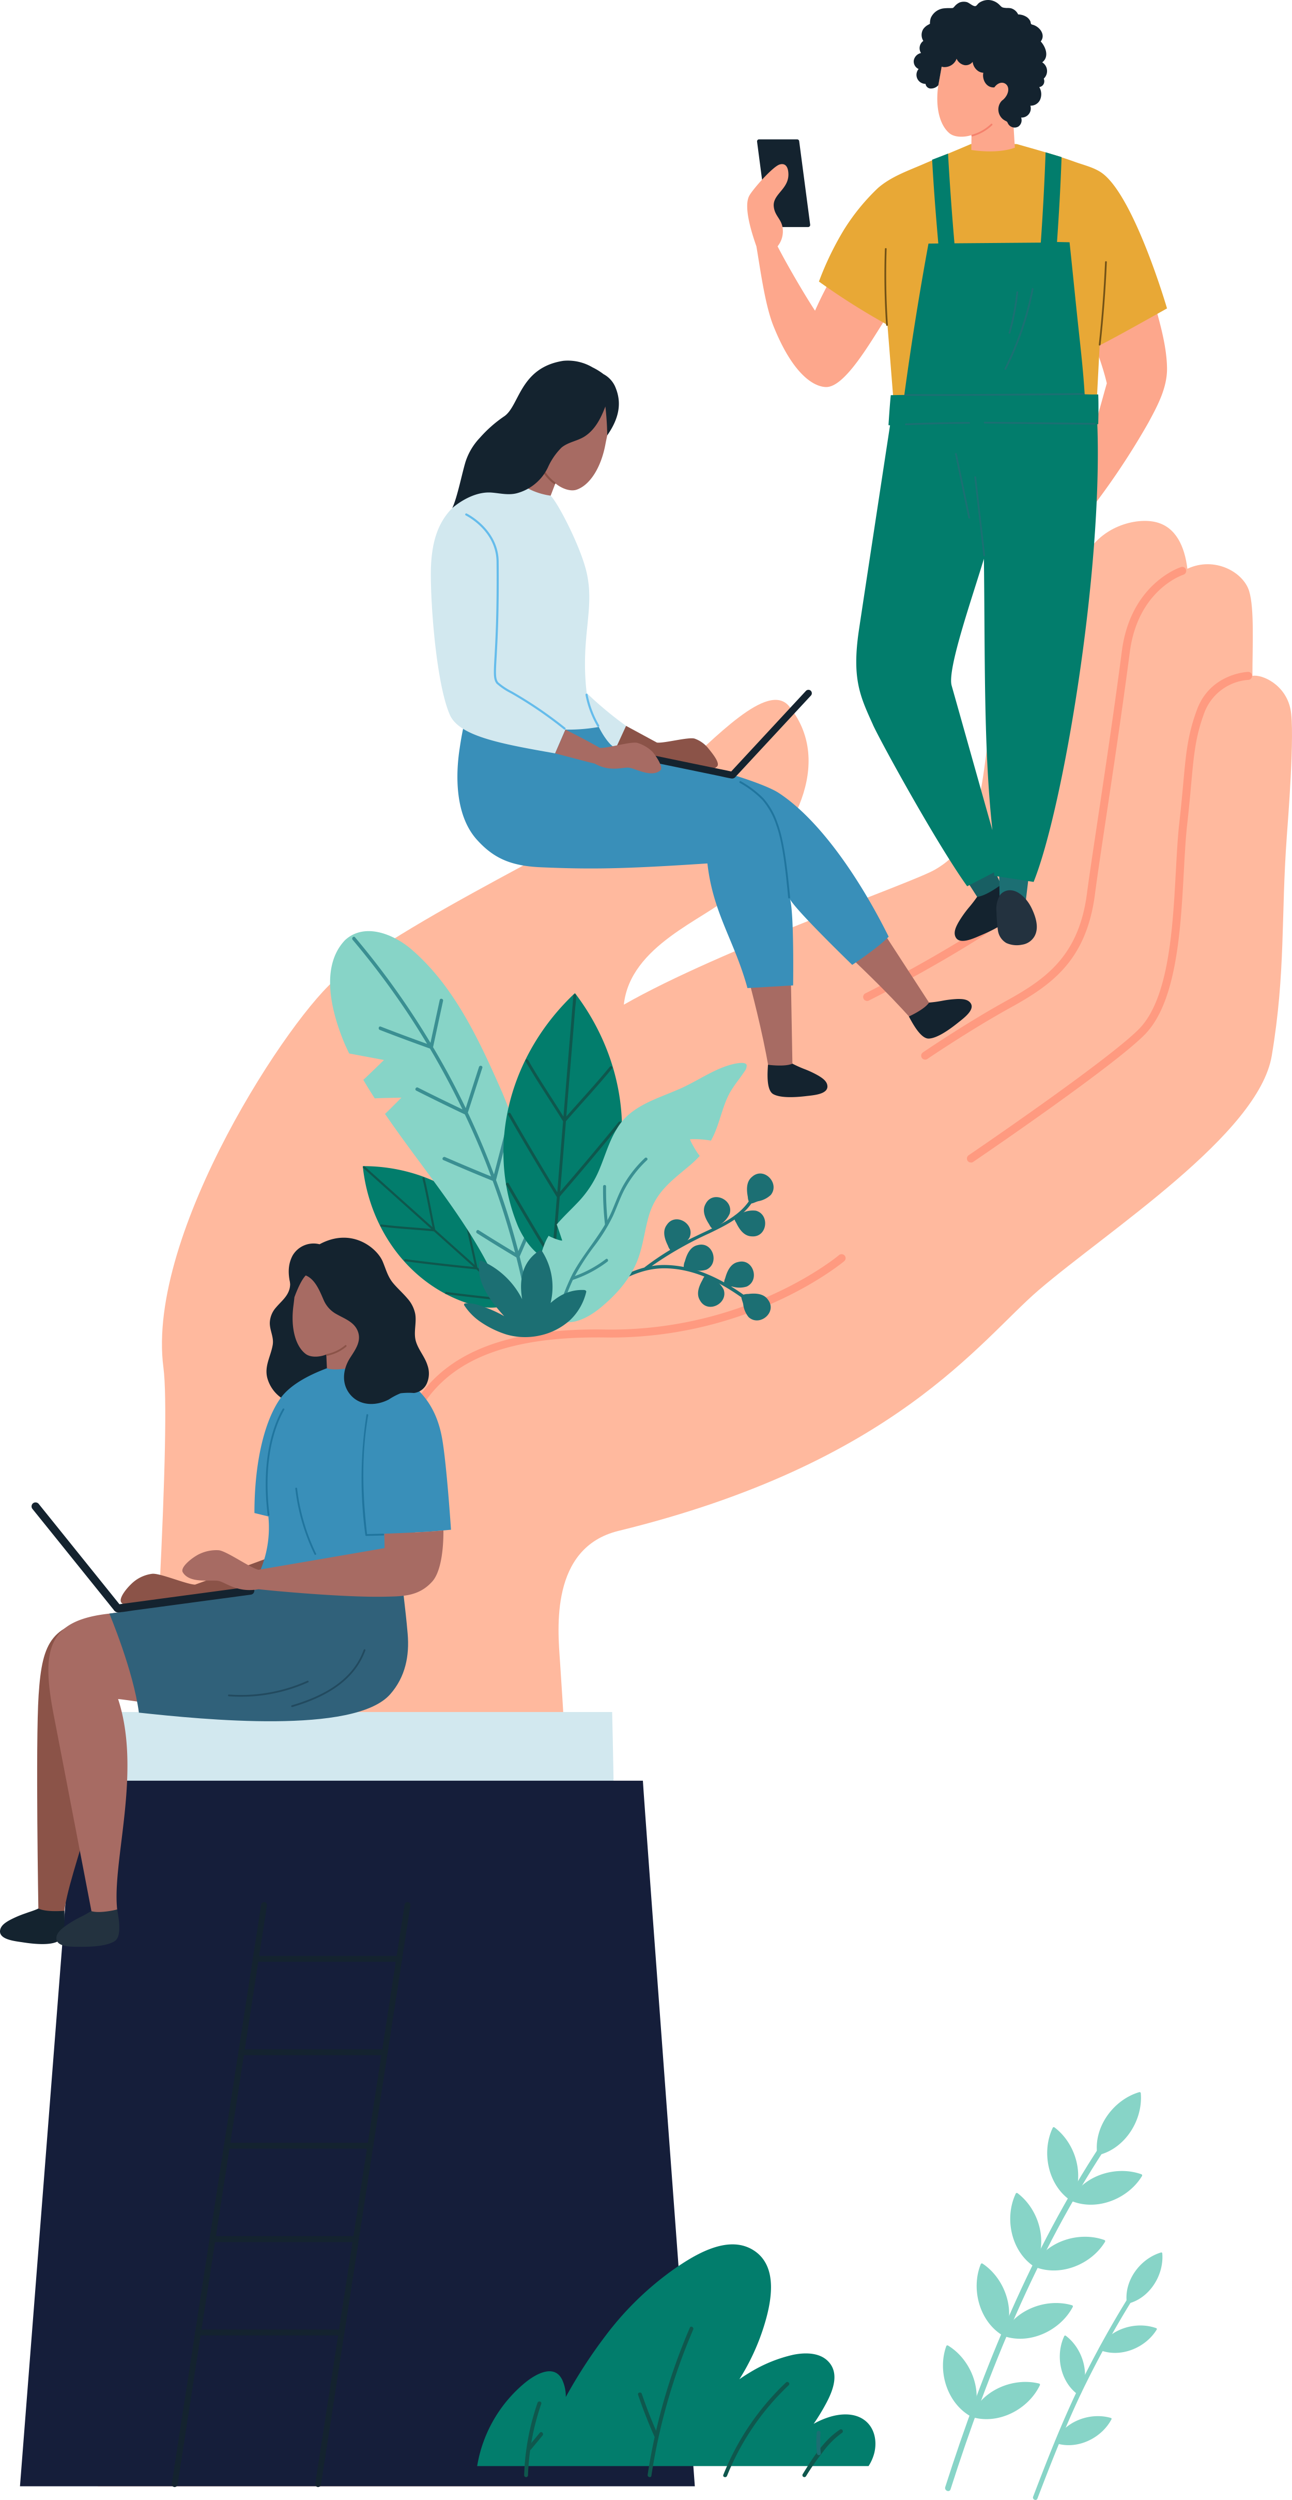
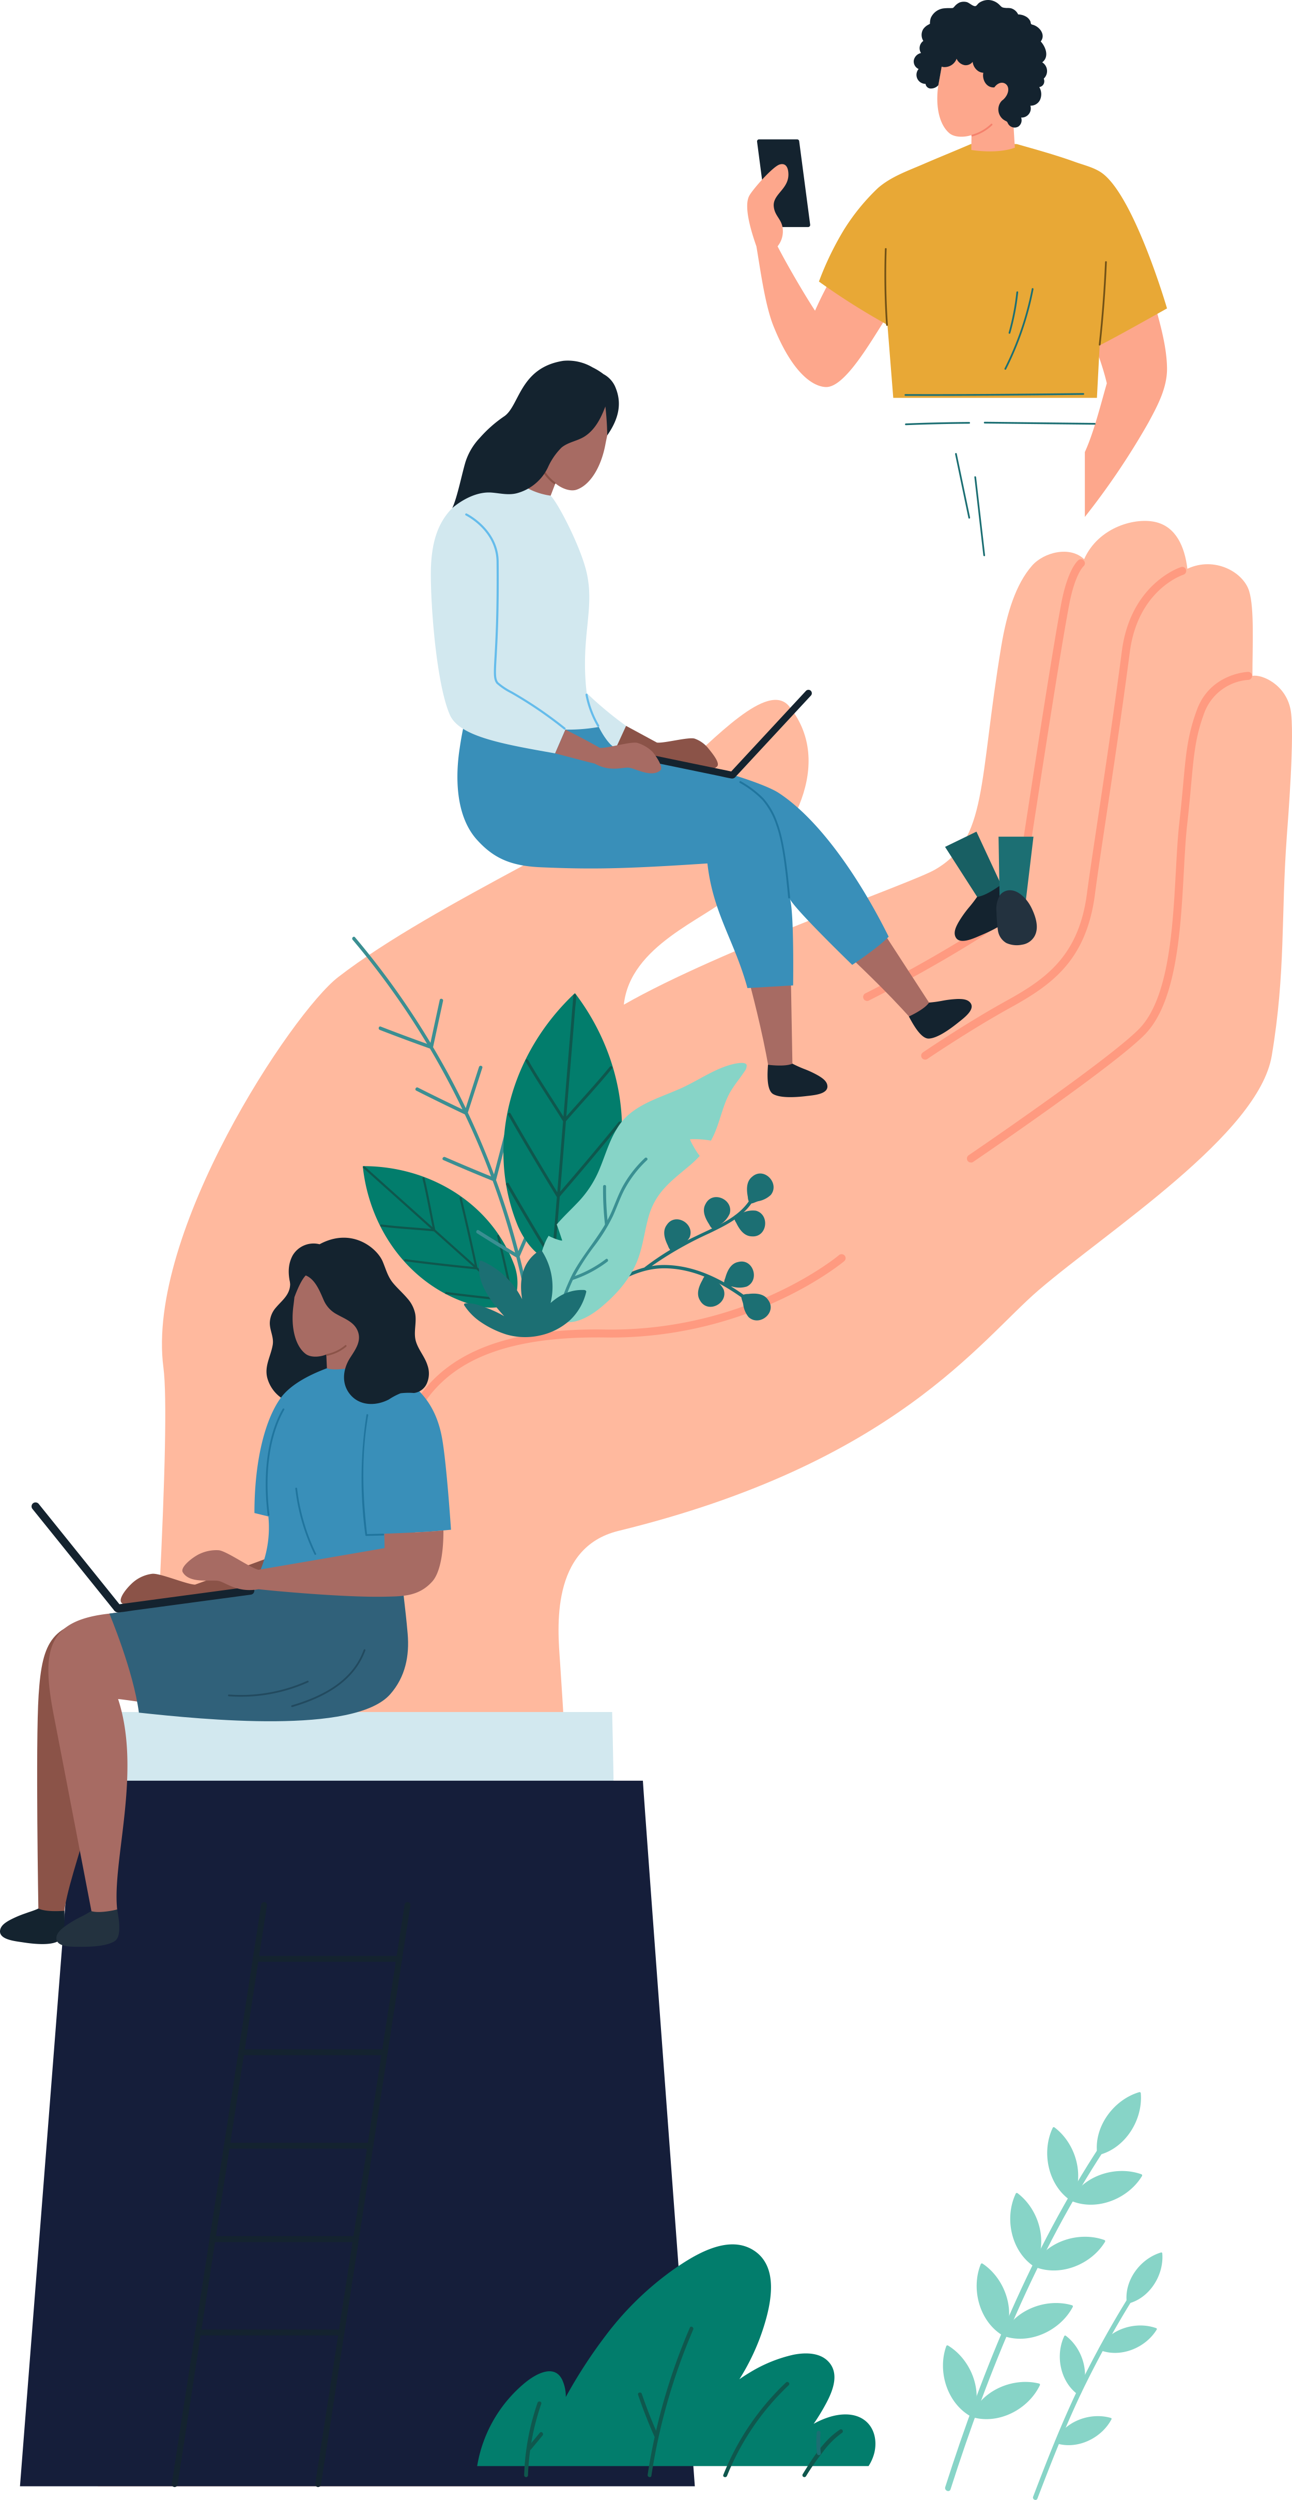
<svg xmlns="http://www.w3.org/2000/svg" viewBox="0 0 282.839 547">
  <g data-name="Groupe 72">
    <g data-name="Groupe 73">
      <path fill="#ffb99e" d="M281.684 183.22c.222-3.044 1.831-23.012.828-28.024-1.094-5.459-6.272-7.7-8.336-7.318 0-6.584.447-14.764-.72-18.552-1.3-4.2-7.606-7.648-13.523-4.877-.6-5-2.558-9.006-6.636-10.14-4.535-1.263-12.828.956-15.965 8.05-3.136-3-8.871-1.5-11.418 1.425-3.507 4.016-5.484 10.227-6.72 17.6-4.993 29.971-2.962 42.236-14.515 48.9-5.269 3.047-46.669 17.3-68.11 29.539 1.374-12.99 17.8-18.687 23.651-24.047 16.375-15.01 21.22-30.5 12.556-41.209-4.641-5.731-16.343 7.1-24.981 14.745-12.759 11.3-52.328 27.933-73.769 44.486-10.1 7.8-42.123 56.063-38.252 85.419 3.274 24.836-14.37 244.794-14.37 244.794h107.723s-.73-94.04-6.548-180.648c-.451-6.742-2.253-24.723 12.821-28.4 60.428-14.758 79.1-41.629 91.961-52.666 15.281-13.1 48.177-34.118 51.049-51.313 3.056-18.272 2.01-30.479 3.278-47.761" data-name="Tracé 176" />
      <path fill="#d2e8ef" d="M23.108 374.6c-1.716 45.931-3.242 143.867-3.242 143.867h117.033c-1.225-28.993-2.173-114.867-2.889-143.867Z" data-name="Tracé 177" />
      <path fill="#151e3a" d="M16.423 389.623 4.372 544.007H152.11s-11.324-152.386-11.371-154.384Z" data-name="Tracé 178" />
      <path fill="#ff9a80" d="M189.828 219.015a.874.874 0 0 1-.389-1.655c.12-.058 12.112-6.04 23.829-13.417 5.208-3.285 8.522-6.211 10.572-19.125.2-1.282.574-3.659 1.047-6.74 1.991-12.9 5.7-36.9 7.454-46.123 1.4-7.3 3.5-9.2 3.732-9.386a.87.87 0 0 1 1.225.124.857.857 0 0 1-.113 1.219c-.069.065-1.872 1.812-3.118 8.365-1.759 9.193-5.462 33.185-7.454 46.067-.476 3.082-.847 5.464-1.05 6.746-2.159 13.613-5.9 16.888-11.364 20.329-11.793 7.428-23.865 13.439-23.989 13.5a.787.787 0 0 1-.382.1" data-name="Tracé 179" />
      <path fill="#ff9a80" d="M202.537 231.856a.875.875 0 0 1-.727-.382.866.866 0 0 1 .236-1.21c.087-.062 9.373-6.378 18.225-11.259 8.62-4.755 15.9-9.81 17.683-23.529.494-3.784 1.385-9.657 2.406-16.456 1.566-10.472 3.532-23.512 5.237-36.588 1.915-14.614 12.494-18.2 12.934-18.348a.855.855 0 0 1 1.1.561.869.869 0 0 1-.556 1.1c-.407.133-9.979 3.434-11.738 16.914-1.715 13.087-3.681 26.137-5.255 36.617-1.017 6.791-1.9 12.652-2.384 16.424-1.908 14.531-9.535 19.842-18.585 24.828-8.78 4.844-18 11.113-18.094 11.175a.87.87 0 0 1-.483.149" data-name="Tracé 180" />
      <path fill="#ff9a80" d="M212.545 254.361a.873.873 0 0 1-.719-.371.885.885 0 0 1 .236-1.224c.294-.2 30.294-20.589 37.235-27.572 6.6-6.631 7.442-22.117 8.115-34.568.215-3.8.4-7.4.738-10.41.393-3.475.658-6.335.883-8.8.6-6.635.97-10.642 3.005-16.141 2.9-7.825 10.819-8.247 11.157-8.266h.036a.876.876 0 0 1 .044 1.751 11.136 11.136 0 0 0-9.6 7.118c-1.959 5.29-2.293 8.988-2.907 15.7a352.494 352.494 0 0 1-.879 8.846c-.331 2.954-.527 6.528-.731 10.31-.694 12.739-1.552 28.595-8.613 35.7s-36.269 26.954-37.511 27.8a.86.86 0 0 1-.49.14" data-name="Tracé 181" />
      <path fill="#ff9a80" d="M86.725 317.555a.88.88 0 0 1-.763-1.294c.458-.854.912-1.817 1.4-2.845 3.99-8.46 10.623-22.528 43.246-22.528 1 0 2.042.029 3.089.029 30.468 0 49.787-16.128 49.98-16.3a.9.9 0 0 1 1.232.105.871.871 0 0 1-.1 1.229c-.2.171-19.981 16.706-51.114 16.706-1.047-.007-2.119-.033-3.144-.022-31.46 0-37.555 12.923-41.61 21.525-.5 1.058-.963 2.05-1.447 2.936a.871.871 0 0 1-.767.454" data-name="Tracé 182" />
      <path fill="#027d6c" d="M190.145 539.585a9.767 9.767 0 0 0 1.261-2.893c.636-2.631.04-5.622-2.286-7.25-2.221-1.555-5.222-1.341-7.686-.549a18.137 18.137 0 0 0-3.311 1.454 45.933 45.933 0 0 0 2.842-4.688c1.425-2.718 2.835-6.428.331-8.99-1.93-1.984-5.12-1.944-7.639-1.436a31.405 31.405 0 0 0-9.489 3.867 35.37 35.37 0 0 0-2.308 1.494 49 49 0 0 0 5.291-11.339c1.661-5.226 3.427-13.348-2.213-16.9s-13.017 1.091-17.636 4.314a67.718 67.718 0 0 0-14.631 14.257 108.128 108.128 0 0 0-8.809 13.555 8.683 8.683 0 0 0-.72-3.627c-1.708-3.812-5.938-1.352-8.155.461a29.957 29.957 0 0 0-10.528 18.272Z" data-name="Tracé 184" />
      <path fill="#0f574d" d="M151.02 509.302a131.9 131.9 0 0 0-9.238 32.177c-.084.534.734.76.818.225a131.123 131.123 0 0 1 9.147-31.973c.218-.494-.513-.93-.727-.429" data-name="Tracé 185" />
      <path fill="#0f574d" d="M172.058 521.299a56.869 56.869 0 0 0-13.708 20.2c-.207.509.615.734.814.229a55.885 55.885 0 0 1 13.5-19.831c.4-.382-.2-.978-.6-.6" data-name="Tracé 186" />
      <path fill="#0f574d" d="M183.887 531.6c-3.485 2.253-6.036 6.313-8.177 9.78a.428.428 0 0 0 .738.432 53.086 53.086 0 0 1 3.71-5.328 18.3 18.3 0 0 1 4.161-4.157c.454-.287.033-1.021-.432-.727" data-name="Tracé 187" />
      <path fill="#0f574d" d="M117.677 525.743a53.622 53.622 0 0 0-2.933 15.863.424.424 0 0 0 .847 0 53.048 53.048 0 0 1 2.9-15.634c.174-.516-.643-.741-.818-.229" data-name="Tracé 188" />
      <path fill="#0f574d" d="M139.688 524.006q1.619 4.759 3.674 9.333c.218.494.949.065.731-.436a104.802 104.802 0 0 1-3.587-9.114c-.174-.516-.992-.3-.818.218" data-name="Tracé 189" />
      <path fill="#1c6f73" d="M178.784 532.295a27.448 27.448 0 0 0 .051 4.506c.047.538.894.545.847 0a27.435 27.435 0 0 1-.051-4.506c.033-.549-.821-.545-.847 0" data-name="Tracé 190" />
      <path fill="#0f574d" d="M118.181 532.284c-.854 1.021-1.7 2.039-2.544 3.06-.349.418.255 1.025.607.6.847-1.021 1.694-2.035 2.537-3.056.352-.422-.251-1.021-.6-.6" data-name="Tracé 191" />
      <path fill="#14232f" d="M69.645 544.179c-.033 0-.065 0-.1-.007a.655.655 0 0 1-.534-.738l19.566-126.707a.635.635 0 0 1 .731-.538.648.648 0 0 1 .534.738l-19.57 126.7a.645.645 0 0 1-.632.549" data-name="Tracé 192" />
      <path fill="#14232f" d="M38.239 544.179c-.033 0-.062 0-.1-.007a.652.652 0 0 1-.538-.738l19.57-126.707a.648.648 0 0 1 .737-.538.656.656 0 0 1 .538.738l-19.566 126.7a.661.661 0 0 1-.643.549" data-name="Tracé 193" />
      <path fill="#14232f" d="M87.393 429.242H55.987a.642.642 0 1 1 0-1.283h31.406a.642.642 0 1 1 0 1.283" data-name="Tracé 194" />
      <path fill="#14232f" d="M84.239 449.696H52.833a.647.647 0 0 1 0-1.294h31.406a.647.647 0 0 1 0 1.294" data-name="Tracé 195" />
      <path fill="#14232f" d="M81.081 470.137h-31.41a.65.65 0 0 1 0-1.3h31.41a.65.65 0 0 1 0 1.3" data-name="Tracé 196" />
      <path fill="#14232f" d="M77.924 490.572h-31.4a.641.641 0 0 1-.643-.636.65.65 0 0 1 .643-.647h31.4a.645.645 0 0 1 .64.647.635.635 0 0 1-.64.636" data-name="Tracé 197" />
      <path fill="#14232f" d="M74.765 511.021H43.359a.645.645 0 0 1 0-1.29h31.406a.645.645 0 1 1 0 1.29" data-name="Tracé 198" />
      <path fill="#a76b63" d="m120.428 108.764 1.155-3.015c1.109.968 3.151 1.921 4.674 1.387 2.944-1.034 5.324-4.883 6.262-9.84.443-2.368.919-3.791.767-5.46.04-2.81.015-5.294-4.375-7.072-2.01-.816-13.762 12.922-13.762 12.922-1.221 2.764-3.3 7.111-3.3 7.111a12.3 12.3 0 0 0 8.58 3.968" data-name="Tracé 199" />
      <path fill="#a76b63" d="m168.286 233.799 5.2-.211-.334-18.718-9.005.434s2.835 10.541 4.136 18.494" data-name="Tracé 200" />
      <path fill="#14232f" d="M179.176 235.367a22 22 0 0 0-3.162-1.485 26.469 26.469 0 0 1-2.537-1.147c-1.675.754-5.356.24-5.356.24-.062 1.219-.48 5.5 1.148 6.422 1.653.93 5.055.688 7.13.443 1.65-.2 4.993-.385 4.721-2.329-.138-1.01-1.137-1.65-1.944-2.144" data-name="Tracé 201" />
      <path fill="#a76b63" d="m199.546 223.03 4.3-2.94-10.2-15.7-7.407 5.135s7.984 7.439 13.3 13.506" data-name="Tracé 202" />
      <path fill="#14232f" d="M209.605 218.581a23.486 23.486 0 0 0-3.463.418 27.007 27.007 0 0 1-2.759.371c-1.021 1.534-4.423 3.042-4.423 3.042.6 1.061 2.511 4.919 4.383 4.833 1.9-.08 4.652-2.09 6.276-3.387 1.3-1.047 4.034-2.98 2.772-4.485-.646-.778-1.835-.8-2.787-.792" data-name="Tracé 203" />
      <path fill="#398fb9" d="M194.545 204.954c-6.338-12.734-15.129-25.623-24.109-31.48-3.063-2-14.653-5.821-26.147-7.829-8.391-1.461-9.961-1.37-11.687-4.186-1.421-2.319-4.147-7.3-4.147-7.3l-24.893-2.937a73.87 73.87 0 0 0-2.926 12.464c-.919 5.909-1.039 14.691 3.743 20.024 3.74 4.164 7.573 5.785 14.133 6.057 10.634.445 17.4.41 36.352-.844 1.228 10.936 5.938 16.925 8.765 27.275l10-.589s.226-15.627-.665-18.814c1.519 2.656 13.6 14.324 13.6 14.324s5.636-3.7 7.977-6.169" data-name="Tracé 204" />
      <path fill="#20759e" d="M172.97 196.342c-.473-4.588-1.138-12.034-2.794-16.36a15.675 15.675 0 0 0-3.089-5.349 22.566 22.566 0 0 0-4.906-3.689c-.233-.137-.461.212-.233.351a21.343 21.343 0 0 1 4.972 3.764 16.4 16.4 0 0 1 3.045 5.54c1.523 4.168 2.14 11.429 2.591 15.82.033.267.443.187.414-.076" data-name="Tracé 205" />
      <path fill="#8b5348" d="M121.521 105.522a9.524 9.524 0 0 1-2.936-3.684c-.109-.271-.516-.072-.407.2a10 10 0 0 0 3.082 3.86c.229.187.487-.187.261-.372" data-name="Tracé 206" />
      <path fill="#d2e8ef" d="m134.869 163.772 2.188-4.948a80.393 80.393 0 0 1-8.62-7.174c-1.439-12.381 1.864-18.322-.036-26.471-1.279-5.514-6.167-15.017-7.854-16.723a15.175 15.175 0 0 1-6.52-2.51c-3.852.558-8.9.809-12.218 2.964-5.411 3.518-7.065 8.432-7.432 14.43-.356 5.836.883 25.623 4.084 33.03 2.042 4.72 11.167 6.38 23.066 8.472l2.253-5.2a38.882 38.882 0 0 0 7.308-.578s1.752 3.712 3.78 4.711" data-name="Tracé 207" />
      <path fill="#14232f" d="M134.724 84.726a5.759 5.759 0 0 0-2.605-2.86 14.008 14.008 0 0 0-2.406-1.487 10.627 10.627 0 0 0-6.4-1.43c-9.634 1.5-9.565 9.984-13.018 12.2a28.286 28.286 0 0 0-5.259 4.657 13.764 13.764 0 0 0-3.071 5.072c-.77 2.408-1.846 7.981-2.958 10.295 0 0 4.118-3.756 8.638-3.393 1.846.15 3.543.593 5.371.176a10.543 10.543 0 0 0 6.908-5.637 14.484 14.484 0 0 1 2.995-4.381c1.5-1.247 3.518-1.425 5.124-2.479 2.275-1.491 3.54-4.028 4.481-6.521a62.747 62.747 0 0 1 .411 6.32c2.766-3.951 3.144-7.315 1.784-10.529" data-name="Tracé 208" />
      <path fill="#65bceb" d="M123.59 159.637a.237.237 0 0 1-.145-.05 89.147 89.147 0 0 0-11.589-7.889 14.335 14.335 0 0 1-3.162-2.132c-.712-.928-.647-2.182-.436-5.9.208-3.7.549-9.9.443-20.78-.073-6.817-6.665-10.075-6.734-10.109a.23.23 0 0 1 .2-.415c.073.037 6.923 3.412 7 10.518.109 10.894-.236 17.1-.444 20.81-.2 3.6-.269 4.8.342 5.6a15.472 15.472 0 0 0 3.031 2.015 89.017 89.017 0 0 1 11.648 7.927.229.229 0 0 1-.146.409" data-name="Tracé 209" />
      <path fill="#65bceb" d="M130.97 159.054a.242.242 0 0 1-.193-.1 21.766 21.766 0 0 1-2.6-6.9.229.229 0 0 1 .178-.271.237.237 0 0 1 .273.176 21.553 21.553 0 0 0 2.533 6.741.228.228 0 0 1-.066.318.211.211 0 0 1-.127.039" data-name="Tracé 210" />
      <path fill="#8b5348" d="M155.124 163.822a6.741 6.741 0 0 0-3.082-2.217c-1.417-.378-6.636 1.061-8.227.876l-6.76-3.657-2.188 4.766c5.469 2.425 6.724 2.061 7.719 2.29 3.343 2.008 6.1.943 7.424 1.1 1.443.175 4.91 2.423 6.916.788.869-.709-.978-2.914-1.8-3.948" data-name="Tracé 211" />
      <path fill="#14232f" d="M177.441 151.089a.767.767 0 0 0-1.051.123q-2.823 3.039-5.644 6.081l-8.936 9.633c-.578.624-1.155 1.243-1.73 1.869l-7.926-1.634-13.192-2.721c-1-.207-2.006-.415-3.017-.622-.941-.195-1.148 1.287-.211 1.48q4.115.85 8.217 1.7l13.163 2.718c1.014.205 2.031.468 3.052.628a.986.986 0 0 0 .92-.447c.323-.339.64-.685.963-1.031q4.29-4.627 8.584-9.251 3.407-3.669 6.814-7.343c.036-.039.076-.08.116-.126a.754.754 0 0 0-.123-1.05" data-name="Tracé 212" />
      <path fill="#a76b63" d="M142.574 164.248a8.085 8.085 0 0 0-3.078-1.71c-1.424-.339-6.607 1.243-8.195 1.1 0 0-2.515-1.489-7.519-4l-2.253 5.2c4.012 1.053 7.886 2.082 8.631 2.227 3.4 1.915 6.12.78 7.457.9 1.443.137 4.972 2.286 6.934.6.847-.732-1.367-3.822-1.977-4.318" data-name="Tracé 213" />
      <path fill="#14232f" d="m174.954 30.882 2.406 18.287a.456.456 0 0 1-.45.511h-8.329a.457.457 0 0 1-.447-.393l-2.4-18.284a.446.446 0 0 1 .444-.513h8.329a.461.461 0 0 1 .45.393" data-name="Tracé 214" />
      <path fill="#185f63" d="m219.635 194.595-5.117 2.582-7.632-11.874 6.872-3.338Z" data-name="Tracé 215" />
      <path fill="#14232f" d="M209.136 204.907c.807 2.008 4.114.367 5.8-.347 2.118-.9 5.509-2.521 6.581-4.321 1.057-1.773-1.635-5.526-2.362-6.663 0 0-3.224 2.466-5.248 2.657a29.972 29.972 0 0 1-1.864 2.411 24.526 24.526 0 0 0-2.209 3.14c-.512.919-1.116 2.082-.7 3.123" data-name="Tracé 216" />
      <path fill="#fda78c" d="M165.581 53.864c.869 5.051 1.872 12.789 3.725 17.435 4.1 10.249 8.562 13.252 11.44 13.389 4.179.2 9.816-9.842 13.621-15.745l-11.454-9.659a83.851 83.851 0 0 0-4.489 8.7c-2.391-3.638-6.214-10.212-8.2-14.087a5.2 5.2 0 0 0 1.137-3.76c-.182-2.225-1.792-2.825-1.977-5.009-.236-2.806 3.7-3.847 3.162-7.648-.152-1.11-.731-1.827-1.868-1.488-1.5.443-5.832 5.361-6.632 6.8-1.286 2.291.327 7.654 1.53 11.079" data-name="Tracé 217" />
      <path fill="#fda78c" d="M237.489 98.921c1.97-4.307 3.5-10.509 4.812-15.058-1.036-4.261-2.122-6.73-3.507-10.894 4.19-2.68 14.021-6.316 14.021-6.316 1.217 4.408 2.569 9.155 2.664 13.759.1 4.345-2.053 8.325-4.067 12.046a163.025 163.025 0 0 1-13.922 20.65Z" data-name="Tracé 218" />
      <path fill="#1c6f73" d="m218.833 196.998 5.731.083 1.678-14.011h-7.646Z" data-name="Tracé 219" />
      <path fill="#23323f" d="M218.145 199.444a32.946 32.946 0 0 0 .316 4.141 3.8 3.8 0 0 0 1.843 2.751 5.6 5.6 0 0 0 3.434.365 3.748 3.748 0 0 0 2.715-1.813c1.043-1.828.334-4.146-.534-6.005-1.16-2.506-3.027-3.854-4.252-4.032a2.769 2.769 0 0 0-2.725.959 5.955 5.955 0 0 0-.8 3.634" data-name="Tracé 220" />
      <path fill="#e8a836" d="M184.959 49.942a46.4 46.4 0 0 1 7.239-8.8c2.849-2.484 6.505-3.751 9.929-5.229 3.38-1.465 7.017-2.929 10.4-4.392h10.048c4.212 1.191 8.624 2.411 12.742 3.9 2.006.725 4.379 1.255 6.087 2.558 7.043 5.387 14.075 29.5 14.075 29.5s-12.458 7.039-14.744 8.056l-.6 11.516h-44.587l-1.272-15.971a151.276 151.276 0 0 1-15-9.476 66.608 66.608 0 0 1 5.673-11.657" data-name="Tracé 221" />
      <path fill="#fda78c" d="M222.172 32.315s-.323-4.859-.436-7.91a5.614 5.614 0 0 1-1.159-3.3c-.178.024-3-10.716-5.193-10.706-4.783.022-7.09.6-8.457 1.719-.774 1.5-.862 3.021-1.327 5.406-.985 5-.193 9.5 2.18 11.576 1.221 1.07 3.5.943 4.9.45l-.047 3.262s5.556.965 9.536-.5" data-name="Tracé 222" />
      <path fill="#f5816c" d="M212.785 29.477a9.7 9.7 0 0 0 4.154-2.364c.174-.178.444.092.273.271a10.131 10.131 0 0 1-4.328 2.459c-.229.073-.327-.294-.1-.366" data-name="Tracé 223" />
-       <path fill="#027d6c" d="M191.107 158.599c1.516 3.368 13.773 25.747 20.62 35.321l5.9-3.047c.007.257.018.511.033.767l8.616 1.328c6.483-16.12 15.151-68.075 13.944-100.162l.2-.011s.116-4.014 0-6.487c0 0-1.6.036-2.973-.041-.287-4.9-.85-9.784-1.374-14.661-.658-6.1-1.276-12.5-1.933-18.6l-2.744-.056c.454-6.553.767-12.016 1-18.58l-3.5-1.046a576.678 576.678 0 0 1-1.051 19.761c-11.651.092-7.25.061-18.9.154q-.85-9.805-1.406-19.629l-3.481 1.335c.367 6.565.785 11.782 1.352 18.329l-2.151.026q-3.031 16.5-5.291 33.125c-.687-.011-2.962.044-2.962.044-.2 1.822-.505 6.554-.505 6.554l.341.041s-5.585 36.6-6.807 44.764c-1.617 10.836.338 14.68 3.075 20.766m17.222-8.58c-1.007-3.556 4.419-18.979 7.061-27.758.265 21.651-.08 41.6 1.861 59.376-.055-.112-6.36-22.562-8.922-31.618" data-name="Tracé 224" />
      <path fill="#14232f" d="M201.101 15.095a1.973 1.973 0 0 0 1.515 3.253 1.169 1.169 0 0 0 1 1.016 2.19 2.19 0 0 0 1.8-.715s.56-3.079.73-4.076a1.678 1.678 0 0 0 .771.105 2.8 2.8 0 0 0 2.5-1.833 2.375 2.375 0 0 0 1.8 1.417 1.918 1.918 0 0 0 1.712-.734 2.833 2.833 0 0 0 1.319 2.093 2.347 2.347 0 0 0 1.021.3c-.313 1.373.567 3.353 2.442 3.2-.251 1.388.127 2.608 1.635 2.882a2.783 2.783 0 0 0 .284 4.139 4.732 4.732 0 0 0 .665.392c.247.139.236.244.367.487a1.638 1.638 0 0 0 2.279.667 1.694 1.694 0 0 0 .6-1.967 2 2 0 0 0 2.024-2.6 2.258 2.258 0 0 0 2.078-1.191 3.017 3.017 0 0 0-.134-2.88 1.24 1.24 0 0 0 1.072-.993 1.413 1.413 0 0 0-.087-.852 2.252 2.252 0 0 0-.338-3.567c1.552-1.165.825-3.312-.323-4.568 1.1-1.4-.127-3.123-1.61-3.612-.2-.066-.378-.066-.5-.226-.087-.116-.091-.417-.16-.576a2.37 2.37 0 0 0-.738-.888 3.556 3.556 0 0 0-1.937-.611 2.482 2.482 0 0 0-1.6-1.354 4.136 4.136 0 0 0-.894-.052c-1.094-.064-1.054-.163-1.606-.7a3.6 3.6 0 0 0-1.686-.956 3.372 3.372 0 0 0-1.926.1 3.442 3.442 0 0 0-.869.452c-.189.134-.516.608-.7.672-.534.185-1.421-.726-1.97-.863a2.625 2.625 0 0 0-1.566.087 3.245 3.245 0 0 0-1.148.909c-.349.337-.2.305-.792.323a12.043 12.043 0 0 0-1.447.046 3.538 3.538 0 0 0-2.918 2.1 3.687 3.687 0 0 0-.178.906c-.058.489.142.282-.312.557a3.1 3.1 0 0 0-1.171.993 2.455 2.455 0 0 0 .026 2.577 1.957 1.957 0 0 0-.509 2.651 2.029 2.029 0 0 0-1.574 1.582 1.8 1.8 0 0 0 1.054 1.91" data-name="Tracé 225" />
      <path fill="#fda78c" d="M220.289 20.999c-.7 1.145-1.879 1.7-2.635 1.232s-.8-1.767-.106-2.91 1.752-1.482 2.508-1.018.927 1.554.233 2.7" data-name="Tracé 226" />
      <path fill="#1c6f73" d="m215.267 121.517-1.963-17.122c-.029-.243.349-.243.378 0q.987 8.558 1.966 17.122c.029.245-.349.243-.381 0" data-name="Tracé 227" />
      <path fill="#1c6f73" d="M212 113.34q-1.455-6.991-2.918-13.982c-.051-.239.316-.343.367-.1q1.455 6.984 2.918 13.978c.054.239-.316.343-.367.1" data-name="Tracé 228" />
      <path fill="#1c6f73" d="M237.151 86.392q-14.162.166-28.332.222-5.31.018-10.612 0a.19.19 0 0 1 0-.38c11.909.05 23.822-.065 35.734-.189q1.6-.019 3.209-.036a.191.191 0 0 1 0 .382" data-name="Tracé 229" />
      <path fill="#1c6f73" d="m239.648 92.925-24.076-.259a.191.191 0 0 1 0-.382l24.076.259a.191.191 0 0 1 0 .382" data-name="Tracé 230" />
      <path fill="#1c6f73" d="M212.178 92.713q-6.94.045-13.875.321c-.24.009-.24-.37 0-.381q6.939-.275 13.875-.321a.191.191 0 0 1 0 .381" data-name="Tracé 231" />
      <path fill="#1c6f73" d="M226.246 63.28a66.979 66.979 0 0 1-6 17.527c-.109.216-.44.026-.334-.193a66.406 66.406 0 0 0 5.963-17.436c.047-.241.415-.141.371.1" data-name="Tracé 232" />
      <path fill="#1c6f73" d="M222.895 63.938a53.553 53.553 0 0 1-1.723 8.95.19.19 0 0 1-.367-.1 53.12 53.12 0 0 0 1.7-8.85c.025-.243.411-.245.385 0" data-name="Tracé 233" />
      <path fill="#725217" d="M240.546 75.424q.987-9.02 1.37-18.092c.014-.243.393-.244.385 0q-.387 9.069-1.374 18.092c-.025.243-.407.244-.382 0" data-name="Tracé 234" />
      <path fill="#725217" d="M193.986 71.115a162.088 162.088 0 0 1-.269-16.649c.011-.245.393-.245.378 0a164.051 164.051 0 0 0 .272 16.649c.015.245-.367.245-.381 0" data-name="Tracé 235" />
      <path fill="#8b5348" d="M29.48 345.93a7.971 7.971 0 0 1 3.82-1.577c1.7-.2 7.526 2.326 9.4 2.369 0 0 19.326-6.959 28.764-10.659l.967 10.361c-9.827 1.977-26.841 4.277-28.858 4.448-4.212 1.781-7.236.091-8.806.058-1.7-.04-6.1 2-8.159-.229-.89-.963 1.573-3.779 2.875-4.771" data-name="Tracé 236" />
      <path fill="#8b5348" d="M23.208 353.82c2.827-.345 10-1.541 10.6-1.421l-.45 18.309c-1.32-.258-9.649.287-10.968 0 3.307 16.179-7.654 38.543-8.424 48.465l-5.549-.491s-.662-37.323.04-47.839c.785-11.9 2.878-15.572 14.748-17.022" data-name="Tracé 237" />
      <path fill="#14232f" d="M.026 422.316c-.363 2.072 3.205 2.406 4.968 2.675 2.206.345 5.836.741 7.646-.2 1.781-.919 1.475-5.4 1.453-6.708 0 0-3.921.385-5.687-.491-.843.418-1.887.709-2.773 1.039a23.505 23.505 0 0 0-3.441 1.464c-.886.491-1.977 1.145-2.166 2.217" data-name="Tracé 238" />
      <path fill="#a76b63" d="M24.302 353.027a89.736 89.736 0 0 1 9.994-.872l2.457 21.034c-1.341-.062-9.554-1.341-10.9-1.432 5.233 15.976-1.359 35.451-.2 46.052l-5.4 1.584s-6.45-33.608-8.46-43.947c-2.813-14.5-1.479-21.009 12.509-22.419" data-name="Tracé 239" />
      <path fill="#23323f" d="M12.349 424.031c-.062 2.1 3.521 1.922 5.3 1.937 2.235.018 5.884-.124 7.537-1.3 1.628-1.17.676-5.56.469-6.854 0 0-3.827.949-5.705.338a27.108 27.108 0 0 1-2.584 1.428 24.413 24.413 0 0 0-3.195 1.948c-.8.622-1.8 1.421-1.824 2.508" data-name="Tracé 240" />
      <path fill="#14232f" d="M59.698 294.289c.3-1.755-.683-3.2-.632-4.921a5.3 5.3 0 0 1 1.359-3.289c1.137-1.345 2.562-2.388 2.987-4.194a4.884 4.884 0 0 0 .011-2l3.885-.276a20.442 20.442 0 0 1 5.469 7.025 32.881 32.881 0 0 1 2.718 8.01 13.308 13.308 0 0 1-.266 7.944c-1.944 4.644-8.271 5.982-12.556 3.914a7.857 7.857 0 0 1-4.161-5.011c-.665-2.617.76-4.7 1.185-7.2" data-name="Tracé 241" />
      <path fill="#30617a" d="M30.404 374.731c14.086 1.516 47.189 4.848 55.017-4.023 3.336-3.78 4.234-8.424 3.823-13.221-.531-6.225-1.286-10.786-1.7-16.859.1-.047-28.262.76-29.153.367-.342 2.737-1.483 3.987-1.824 6.727-4.971.665-28.495 4.87-32.63 5.338 0 0 5.269 12.5 6.469 21.67" data-name="Tracé 242" />
      <path fill="#398fb9" d="M61.271 306.119c2.475-3.558 7.468-5.662 10.3-6.745l9.787-.788c10.125 3.005 14.108 8.864 15.412 16.077 1 5.513 1.962 20.05 1.962 20.05-2.689.225-3.907.429-7.871.585a280.19 280.19 0 0 1-1.588 7.141l-32.638 1.955a24.206 24.206 0 0 0 2.112-12.585l-3.049-.756c0-11.422 2.3-20.213 5.578-24.934" data-name="Tracé 243" />
      <path fill="#a76b63" d="M80.333 298.382s-.567-4.455-.839-7.268a5.144 5.144 0 0 1-1.247-2.969c-4.888-13.933-12.545-11.091-13.086-7.526-.629 1.428-.625 2.831-.923 5.055-.625 4.666.349 8.769 2.65 10.55 1.188.92 3.278.676 4.542.145l.138 3.005s2.039 1.021 8.765-.992" data-name="Tracé 244" />
      <path fill="#8b5348" d="M71.534 296.277a9.062 9.062 0 0 0 4.041-1.94c.189-.164.4.16.222.32a9.387 9.387 0 0 1-4.136 1.984c-.236.054-.374-.309-.127-.364" data-name="Tracé 245" />
      <path fill="#14232f" d="M64.451 283.845s1.235-3.543 2.482-4.772c2.137.858 3.143 3.627 3.972 5.491a6.335 6.335 0 0 0 2.864 3.031c1.708.97 3.721 1.643 4.528 3.605.927 2.242-.531 4.139-1.675 5.938-1.61 2.536-1.945 5.771.181 8.151 2.155 2.409 5.637 2.329 8.329.916a14.3 14.3 0 0 1 2.566-1.352 15.086 15.086 0 0 1 2.922-.058 3.537 3.537 0 0 0 2.795-2.035 5.378 5.378 0 0 0 .171-4.012c-.563-1.839-1.908-3.3-2.493-5.106-.654-2 .149-4.085-.189-6.123a7.123 7.123 0 0 0-1.715-3.409c-1-1.192-2.181-2.21-3.169-3.409-1.177-1.435-1.556-3.078-2.271-4.742-1.261-2.892-6.767-7.507-13.791-3.71a5.31 5.31 0 0 0-5.9 2.463c-1.6 2.995-.636 6.153.393 9.133" data-name="Tracé 246" />
      <path fill="#20759e" d="M80.605 309.651c-1.515 8.664-1.243 17.5-.236 26.2.029.251-.36.276-.385.029a91.705 91.705 0 0 1 .24-26.311c.044-.244.422-.167.382.08" data-name="Tracé 247" />
      <path fill="#20759e" d="M83.923 335.97c-1.246.033-2.489.058-3.732.094-.251 0-.28-.385-.029-.392 1.243-.029 2.489-.062 3.732-.091.247 0 .276.385.029.389" data-name="Tracé 248" />
      <path fill="#20759e" d="M68.84 340.094a44.724 44.724 0 0 1-4.19-14.388c-.029-.25.36-.272.389-.021a44.476 44.476 0 0 0 4.165 14.282c.109.222-.258.349-.363.127" data-name="Tracé 249" />
      <path fill="#224a5f" d="M79.989 361.107c-2.54 6.981-9.209 10.4-16.026 12.411a.2.2 0 0 1-.105-.378c6.672-1.962 13.264-5.291 15.758-12.138.087-.233.458-.131.374.105" data-name="Tracé 250" />
      <path fill="#224a5f" d="M67.464 368.106a35.91 35.91 0 0 1-17.364 3.046c-.247-.011-.247-.4 0-.382a35.554 35.554 0 0 0 17.171-3c.225-.105.425.233.193.334" data-name="Tracé 251" />
      <path fill="#14232f" d="M7.291 328.879a.9.9 0 0 1 1.221.229q3.053 3.788 6.1 7.573 4.83 6.007 9.66 12c.625.781 1.25 1.555 1.875 2.333q4.7-.627 9.4-1.265 7.822-1.046 15.652-2.1l3.58-.48c1.12-.149 1.239 1.6.124 1.748q-4.873.66-9.75 1.308-7.806 1.052-15.62 2.1c-1.2.164-2.409.385-3.62.483a1.168 1.168 0 0 1-1.039-.592c-.349-.429-.7-.858-1.036-1.286q-4.644-5.768-9.285-11.527-3.68-4.574-7.37-9.143a2.435 2.435 0 0 0-.124-.16.889.889 0 0 1 .229-1.221" data-name="Tracé 252" />
      <path fill="#a76b63" d="M43.82 339.948a8.548 8.548 0 0 1 4.059-.749c1.708.156 6.88 3.849 8.7 4.277 0 0 18.5-3.158 27.6-4.746 0-1.642-.044-3.154-.044-3.154s8.9-.273 12.934-.716c.036 4.121-.542 9.06-2.435 11.175-2.958 3.307-6.545 3.242-10.332 3.329-9.049.2-25.5-1.366-27.739-1.643-4.484.861-7.094-1.428-8.62-1.784-1.657-.389-6.385.687-7.929-1.915-.672-1.134 2.293-3.413 3.8-4.074" data-name="Tracé 253" />
      <path fill="#20759e" d="M58.79 331.652a.051.051 0 0 0 .022-.007.189.189 0 0 0 .171-.215c-1.592-13.057 1.737-20.405 3.242-22.956a.2.2 0 0 0-.069-.273.2.2 0 0 0-.269.069c-1.523 2.588-4.9 10.034-3.292 23.211a.2.2 0 0 0 .2.171" data-name="Tracé 254" />
      <path fill="#1c6f73" d="M165.442 261.685c-1.992 4.228-6.109 6.2-10.121 8.149a78.083 78.083 0 0 0-12.654 7.185 16.5 16.5 0 0 1 3.267-.225c6.647.2 12.618 3.362 17.854 7.236.371.276.011.909-.367.64-5.124-3.794-10.964-6.952-17.484-7.152-7.039-.207-11.782 4.059-17.854 6.734-.422.189-.807-.432-.374-.629 4.7-2.064 8.6-5.026 13.319-6.265a60.95 60.95 0 0 1 11.414-6.926c4.59-2.26 10.041-4.183 12.367-9.114.2-.426.832-.058.632.367" data-name="Tracé 255" />
      <path fill="#1c6f73" d="M164.629 257.502c-1.3 1.057-1.206 2.884-.923 4.375a3.045 3.045 0 0 0 .353 1.312c.392.369 1.036-.087 1.9-.353a5.39 5.39 0 0 0 2.787-1.386c2.017-2.524-1.465-6.205-4.038-4.017Z" data-name="Tracé 256" />
      <path fill="#1c6f73" d="M168.096 284.343c-.963-1.363-2.791-1.4-4.3-1.217a3.1 3.1 0 0 0-1.327.269c-.4.367.015 1.047.225 1.927a5.381 5.381 0 0 0 1.192 2.871c2.388 2.18 6.287-1.043 4.274-3.761Z" data-name="Tracé 257" />
      <path fill="#1c6f73" d="M161.511 276.149c-1.628.374-2.347 2.057-2.755 3.525a3.07 3.07 0 0 0-.254 1.326c.193.509.97.382 1.868.523a5.414 5.414 0 0 0 3.108-.022c2.929-1.385 1.41-6.218-1.861-5.375Z" data-name="Tracé 258" />
      <path fill="#1c6f73" d="M164.597 270.524c3.372.254 4.008-4.775.88-5.618a5.314 5.314 0 0 0-3.056.531c-.862.3-1.646.305-1.745.839a2.984 2.984 0 0 0 .483 1.265c.661 1.374 1.661 2.893 3.332 2.978Z" data-name="Tracé 259" />
      <path fill="#1c6f73" d="M153.283 284.612c1.726 2.907 6.214.559 5.124-2.49a5.332 5.332 0 0 0-2.188-2.206c-.73-.542-1.192-1.177-1.686-.956a3.046 3.046 0 0 0-.76 1.12c-.748 1.323-1.431 3.02-.541 4.441Z" data-name="Tracé 260" />
      <path fill="#1c6f73" d="M154.425 263.495c-.792 1.475-.007 3.125.825 4.4a2.952 2.952 0 0 0 .828 1.065c.509.193.923-.476 1.625-1.054a5.341 5.341 0 0 0 2.035-2.348c.9-3.1-3.725-5.17-5.262-2.155Z" data-name="Tracé 261" />
-       <path fill="#1c6f73" d="M152.688 272.45c-1.628.378-2.348 2.056-2.755 3.524a2.9 2.9 0 0 0-.251 1.327c.185.512.966.382 1.86.523a5.46 5.46 0 0 0 3.111-.018c2.925-1.381 1.414-6.221-1.865-5.381Z" data-name="Tracé 262" />
      <path fill="#1c6f73" d="M145.914 268.096c-.956 1.363-.374 3.1.305 4.456a2.944 2.944 0 0 0 .7 1.157c.483.255.974-.363 1.737-.856a5.46 5.46 0 0 0 2.3-2.092c1.254-2.985-3.1-5.573-4.979-2.755Z" data-name="Tracé 263" />
      <path fill="#027d6c" d="M79.419 255.198c1.519 14.347 10.92 26.837 24.807 30.519 2.627.628 5.847.661 8.191-.956a1.8 1.8 0 0 0 .327-.574 11.4 11.4 0 0 0-.265-7.675c-5.164-13.4-18.6-21.393-33.031-21.357Z" data-name="Tracé 264" />
      <path fill="#0f574d" d="M112.491 284.496q-1.5-7.092-3.224-14.132c-.069-.291-.516-.147-.443.146q1.624 6.676 3.063 13.405-1.347-1.216-2.7-2.417-2.333-2.093-4.677-4.19-1.619-7.636-3.456-15.21c-.076-.293-.52-.147-.447.144q1.761 7.242 3.311 14.539c-.832-.749-1.664-1.49-2.5-2.239q-3.064-2.73-6.124-5.475c0-.011-.015-.016-.022-.026-.8-3.758-1.428-7.541-2.337-11.28-.069-.291-.512-.151-.444.142.858 3.514 1.468 7.075 2.2 10.622q-1.341-1.194-2.675-2.4l-8.162-7.306q-1.33-1.2-2.675-2.395a14.941 14.941 0 0 0-1.268-1.134.491.491 0 0 0-.058-.055c-.221-.2-.534.153-.312.349q1.619 1.444 3.234 2.9 3.881 3.472 7.766 6.956 1.941 1.731 3.878 3.465c-3.634-.333-7.268-.522-10.891-.985-.3-.038-.393.419-.095.46 3.842.493 7.708.665 11.564 1.043q2.469 2.213 4.946 4.429c1.254 1.123 2.507 2.249 3.761 3.365q-7.479-.747-14.925-1.7c-.3-.043-.393.418-.091.454q7.79 1.008 15.609 1.773 1.9 1.7 3.8 3.409c.9.8 1.784 1.6 2.678 2.395.247.225.491.469.745.7-4.6-.462-9.2-.967-13.788-1.555-.294-.047-.4.414-.094.458q7.267.932 14.573 1.639h.007a.238.238 0 0 0 .258-.294" data-name="Tracé 265" />
-       <path fill="#87d4c7" d="m75.597 205.643.073-.062c4.107-3.6 10.07-1.385 14.122 1.908 9.656 8.159 15.169 20.245 20.173 31.6 5.259 12.676 9.162 26.416 8.856 40.374-.134 2.94-1.029 8.914-2.7 9.1-3.031.349-6.883-7.668-8.365-9.994-5.946-12.175-15.551-23.234-23.473-34.85.276-.2 3.6-3.549 3.6-3.549s-5.179.087-5.84.165a104.478 104.478 0 0 1-2.508-4.059c.334-.265 4.525-4.343 4.525-4.343l-7.617-1.424a77.37 77.37 0 0 1-.974-2.086c-2.875-6.811-5.542-16.951.131-22.786" data-name="Tracé 266" />
      <path fill="#3a8f92" d="M116.539 266.673q-1.537 3.536-3.074 7.079a180.434 180.434 0 0 0-1.523-5.489q-1.515-5.083-3.351-10.063 1.324-5.053 2.646-10.112a.379.379 0 0 0-.731-.2l-2.369 9.078q-2.573-6.874-5.716-13.517 1.586-4.9 3.166-9.8c.152-.462-.582-.647-.73-.182q-1.456 4.492-2.9 9a179.126 179.126 0 0 0-3.86-7.564 195.91 195.91 0 0 0-3.292-5.78q1.085-5.061 2.188-10.126c.1-.476-.629-.661-.731-.191q-1.014 4.686-2.024 9.369a177.377 177.377 0 0 0-16.521-23.091c-.309-.367-.832.176-.523.543a176 176 0 0 1 12.261 16.356c1.4 2.114 2.736 4.257 4.045 6.423q-5.1-1.826-10.147-3.78c-.454-.176-.639.552-.2.727q5.457 2.115 10.968 4.076 3.843 6.494 7.119 13.311a451.797 451.797 0 0 1-9.743-4.764c-.429-.22-.8.434-.371.66q5.277 2.665 10.634 5.2a176.583 176.583 0 0 1 4.364 9.975c.476 1.2.93 2.4 1.381 3.6q-5.059-2.06-10.067-4.234c-.443-.193-.814.459-.371.654q5.359 2.35 10.793 4.547 2.829 7.726 4.9 15.7a352.168 352.168 0 0 1-7.955-4.891c-.414-.258-.778.4-.374.656a354.582 354.582 0 0 0 8.606 5.281q1.657 6.525 2.78 13.17c.08.476.81.265.73-.207-.749-4.415-1.69-8.8-2.787-13.144 1.141-2.632 2.293-5.268 3.434-7.91.193-.44-.465-.807-.658-.362" data-name="Tracé 267" />
      <path fill="#027d6c" d="M125.828 217.331c-14.024 13.174-19.722 33.216-12.454 50.932 1.446 3.3 4 6.748 7.606 7.929a2.25 2.25 0 0 0 .876-.116 15.19 15.19 0 0 0 7.937-6.453c10.084-16.275 7.766-36.982-3.9-52.288Z" data-name="Tracé 268" />
      <path fill="#0f574d" d="M121.325 276.061h.007q6.329-7.3 12.418-14.8c.255-.309-.258-.665-.509-.356q-5.789 7.111-11.774 14.045.2-2.4.392-4.805.344-4.173.683-8.339 6.809-7.866 13.377-15.925c.258-.312-.261-.669-.509-.362q-6.28 7.714-12.781 15.229c.124-1.485.244-2.962.367-4.454q.442-5.454.894-10.919a.154.154 0 0 0 0-.039c3.358-3.867 6.865-7.588 10.107-11.558.254-.314-.258-.669-.509-.36-3.049 3.741-6.342 7.257-9.514 10.882q.191-2.382.389-4.768.595-7.278 1.2-14.551c.131-1.59.254-3.183.389-4.775a19.679 19.679 0 0 0 .185-2.264c0-.029.007-.064.007-.1a.312.312 0 0 0-.622-.047q-.234 2.884-.472 5.764l-1.134 13.851-.567 6.91c-2.569-4.127-5.3-8.144-7.723-12.363-.2-.347-.763-.078-.559.269 2.569 4.484 5.495 8.727 8.2 13.125q-.36 4.407-.723 8.818-.272 3.358-.549 6.708-5.228-8.531-10.208-17.226c-.2-.341-.763-.083-.56.273q5.206 9.076 10.681 18.011l-.556 6.785q-.2 2.4-.393 4.775c-.032.443-.1.9-.149 1.358q-4.824-7.881-9.442-15.9c-.2-.347-.76-.082-.56.266q4.857 8.482 9.99 16.807a.32.32 0 0 0 .524.04" data-name="Tracé 269" />
      <path fill="#87d4c7" d="m163.46 233.045-.007-.013c-.127-.445-.872-.565-2.089-.372-4.307.7-8.348 3.714-12.331 5.484-5.211 2.329-11.059 3.765-14.031 8.9-1.6 2.575-2.45 5.569-3.594 8.357a23.391 23.391 0 0 1-5.12 7.9c-1.457 1.534-3.042 3-4.412 4.617.425 1.143.8 2.315 1.192 3.476.087.258-2.148-.487-2.962-1-.112.2-.236.391-.341.589-2.417 4.643-2.493 11.312.323 15.884 3.118 4.63 8.5 1.773 11.822-1.112 3.791-3.205 6.894-7.036 8.213-11.662.694-2.279 1.036-4.672 1.628-6.969 1.435-6.094 4.935-8.478 9.445-12.28a26.141 26.141 0 0 0 1.988-1.922c-.85-1.027-2.3-3.645-2.083-3.66a20.806 20.806 0 0 1 4.539.313c.026-.053.058-.1.083-.155 2-3.61 2.4-8.055 4.7-11.373.781-1.206 1.832-2.482 2.562-3.616a2.056 2.056 0 0 0 .476-1.388" data-name="Tracé 270" />
      <path fill="#3a8f92" d="M122.426 288.472a49.584 49.584 0 0 1 3.049-8.58 51.379 51.379 0 0 1 4.685-7.318 38.326 38.326 0 0 0 4.03-6.527c.8-1.77 1.439-3.6 2.3-5.355a24.832 24.832 0 0 1 5.164-6.861c.3-.293-.167-.743-.473-.453a25.719 25.719 0 0 0-4.808 6.124c-.952 1.744-1.625 3.616-2.406 5.44-2.155 5.048-6.076 9.008-8.645 13.824a46.876 46.876 0 0 0-3.525 9.554c-.113.4.523.556.632.153" data-name="Tracé 271" />
      <path fill="#3a8f92" d="M132.02 259.606a68.444 68.444 0 0 0 .422 8.362c.043.41.7.4.654-.015a68.382 68.382 0 0 1-.421-8.362c.007-.418-.647-.407-.654.014" data-name="Tracé 272" />
      <path fill="#3a8f92" d="M125.37 280.058a26.153 26.153 0 0 0 7.61-4.008c.327-.258-.007-.814-.341-.556a25.663 25.663 0 0 1-7.454 3.943c-.4.134-.214.76.185.621" data-name="Tracé 273" />
      <path fill="#1c6f73" d="M127.953 282.264a9.413 9.413 0 0 0-5.706 1.534 14.232 14.232 0 0 0-1.719 1.3 14.518 14.518 0 0 0-1.875-11.35.458.458 0 0 0-.585-.107c-3.856 2.51-4.437 6.584-3.761 10.636a17.948 17.948 0 0 0-8.806-8.384c-.2-.087-.5-.058-.534.138-.749 4.306 2.1 8.337 5.407 11.956a25.761 25.761 0 0 0-3.231-1.57c-1.57-.621-3.634-1.454-5.306-1.225a.267.267 0 0 0-.2.422 12.925 12.925 0 0 0 3.529 3.6 21.541 21.541 0 0 0 5.713 2.783 14.78 14.78 0 0 0 7.254.225 14.292 14.292 0 0 0 6.694-3.4 12.49 12.49 0 0 0 3.507-6.149c.054-.174-.142-.381-.382-.4" data-name="Tracé 274" />
      <path fill="#87d4c7" d="M240.851 469.462c-15.013 22.906-25.606 48.7-33.921 74.706-.251.771.912 1.279 1.159.505 8.279-25.889 18.807-51.615 33.754-74.423.44-.68-.549-1.468-.992-.789" data-name="Tracé 275" />
      <path fill="#87d4c7" d="M249.399 457.77c-5.651 1.679-10 7.628-9.205 13.526a.272.272 0 0 0 .327.225c5.778-1.417 9.721-7.65 9.216-13.526a.267.267 0 0 0-.338-.225" data-name="Tracé 276" />
      <path fill="#87d4c7" d="M249.865 475.737c-5.553-1.981-12.582.247-15.42 5.476a.267.267 0 0 0 .135.371c5.5 2.275 12.359-.421 15.423-5.462a.265.265 0 0 0-.138-.385" data-name="Tracé 277" />
      <path fill="#87d4c7" d="M230.454 465.584c-2.529 5.328-1.01 12.541 3.906 15.892a.279.279 0 0 0 .385-.094c2.809-5.248.811-12.342-3.9-15.9a.268.268 0 0 0-.4.1" data-name="Tracé 278" />
      <path fill="#87d4c7" d="M241.771 490.128c-5.549-1.984-12.578.244-15.416 5.473a.273.273 0 0 0 .131.374c5.5 2.275 12.36-.422 15.423-5.462a.264.264 0 0 0-.138-.385" data-name="Tracé 279" />
      <path fill="#87d4c7" d="M222.36 479.978c-2.526 5.32-1.014 12.541 3.91 15.881a.267.267 0 0 0 .385-.095c2.809-5.244.806-12.338-3.9-15.888a.262.262 0 0 0-.4.1" data-name="Tracé 280" />
      <path fill="#87d4c7" d="M234.684 504.4c-5.658-1.654-12.545.988-15.071 6.378a.263.263 0 0 0 .152.364c5.626 1.944 12.316-1.156 15.074-6.364a.262.262 0 0 0-.156-.378" data-name="Tracé 281" />
      <path fill="#87d4c7" d="M214.707 495.405c-2.209 5.466-.269 12.589 4.841 15.634a.267.267 0 0 0 .378-.12c2.493-5.4.076-12.364-4.83-15.634a.266.266 0 0 0-.389.12" data-name="Tracé 282" />
      <path fill="#87d4c7" d="M227.478 521.531c-5.728-1.421-12.5 1.49-14.805 6.981a.269.269 0 0 0 .171.356c5.695 1.715 12.254-1.65 14.8-6.97a.26.26 0 0 0-.167-.367" data-name="Tracé 283" />
      <path fill="#87d4c7" d="M207.152 513.35c-1.991 5.557.236 12.581 5.469 15.423a.263.263 0 0 0 .367-.131c2.279-5.5-.414-12.364-5.448-15.427a.269.269 0 0 0-.389.135" data-name="Tracé 284" />
      <path fill="#87d4c7" d="M247.211 502.36a223.689 223.689 0 0 0-11.407 20.736c-3.591 7.563-6.651 15.369-9.634 23.186-.24.614.7 1.032.941.411 2.94-7.69 5.945-15.361 9.46-22.808a220.649 220.649 0 0 1 11.447-20.883c.342-.556-.461-1.2-.807-.64" data-name="Tracé 285" />
      <path fill="#87d4c7" d="M254.163 492.854c-4.6 1.367-8.137 6.207-7.487 11a.223.223 0 0 0 .269.182c4.7-1.152 7.908-6.225 7.494-11a.216.216 0 0 0-.276-.185" data-name="Tracé 286" />
      <path fill="#87d4c7" d="M253.107 509.407c-4.517-1.614-10.23.2-12.541 4.456a.215.215 0 0 0 .109.3c4.474 1.85 10.052-.349 12.549-4.445a.212.212 0 0 0-.116-.312" data-name="Tracé 287" />
      <path fill="#87d4c7" d="M232.987 511.144c-2.057 4.335-.822 10.208 3.183 12.927a.221.221 0 0 0 .309-.073c2.289-4.271.661-10.045-3.169-12.934a.219.219 0 0 0-.323.08" data-name="Tracé 288" />
      <path fill="#87d4c7" d="M243.192 529.057c-4.6-1.345-10.208.8-12.261 5.182a.221.221 0 0 0 .127.3c4.572 1.584 10.016-.941 12.261-5.183a.208.208 0 0 0-.127-.3" data-name="Tracé 289" />
    </g>
  </g>
</svg>